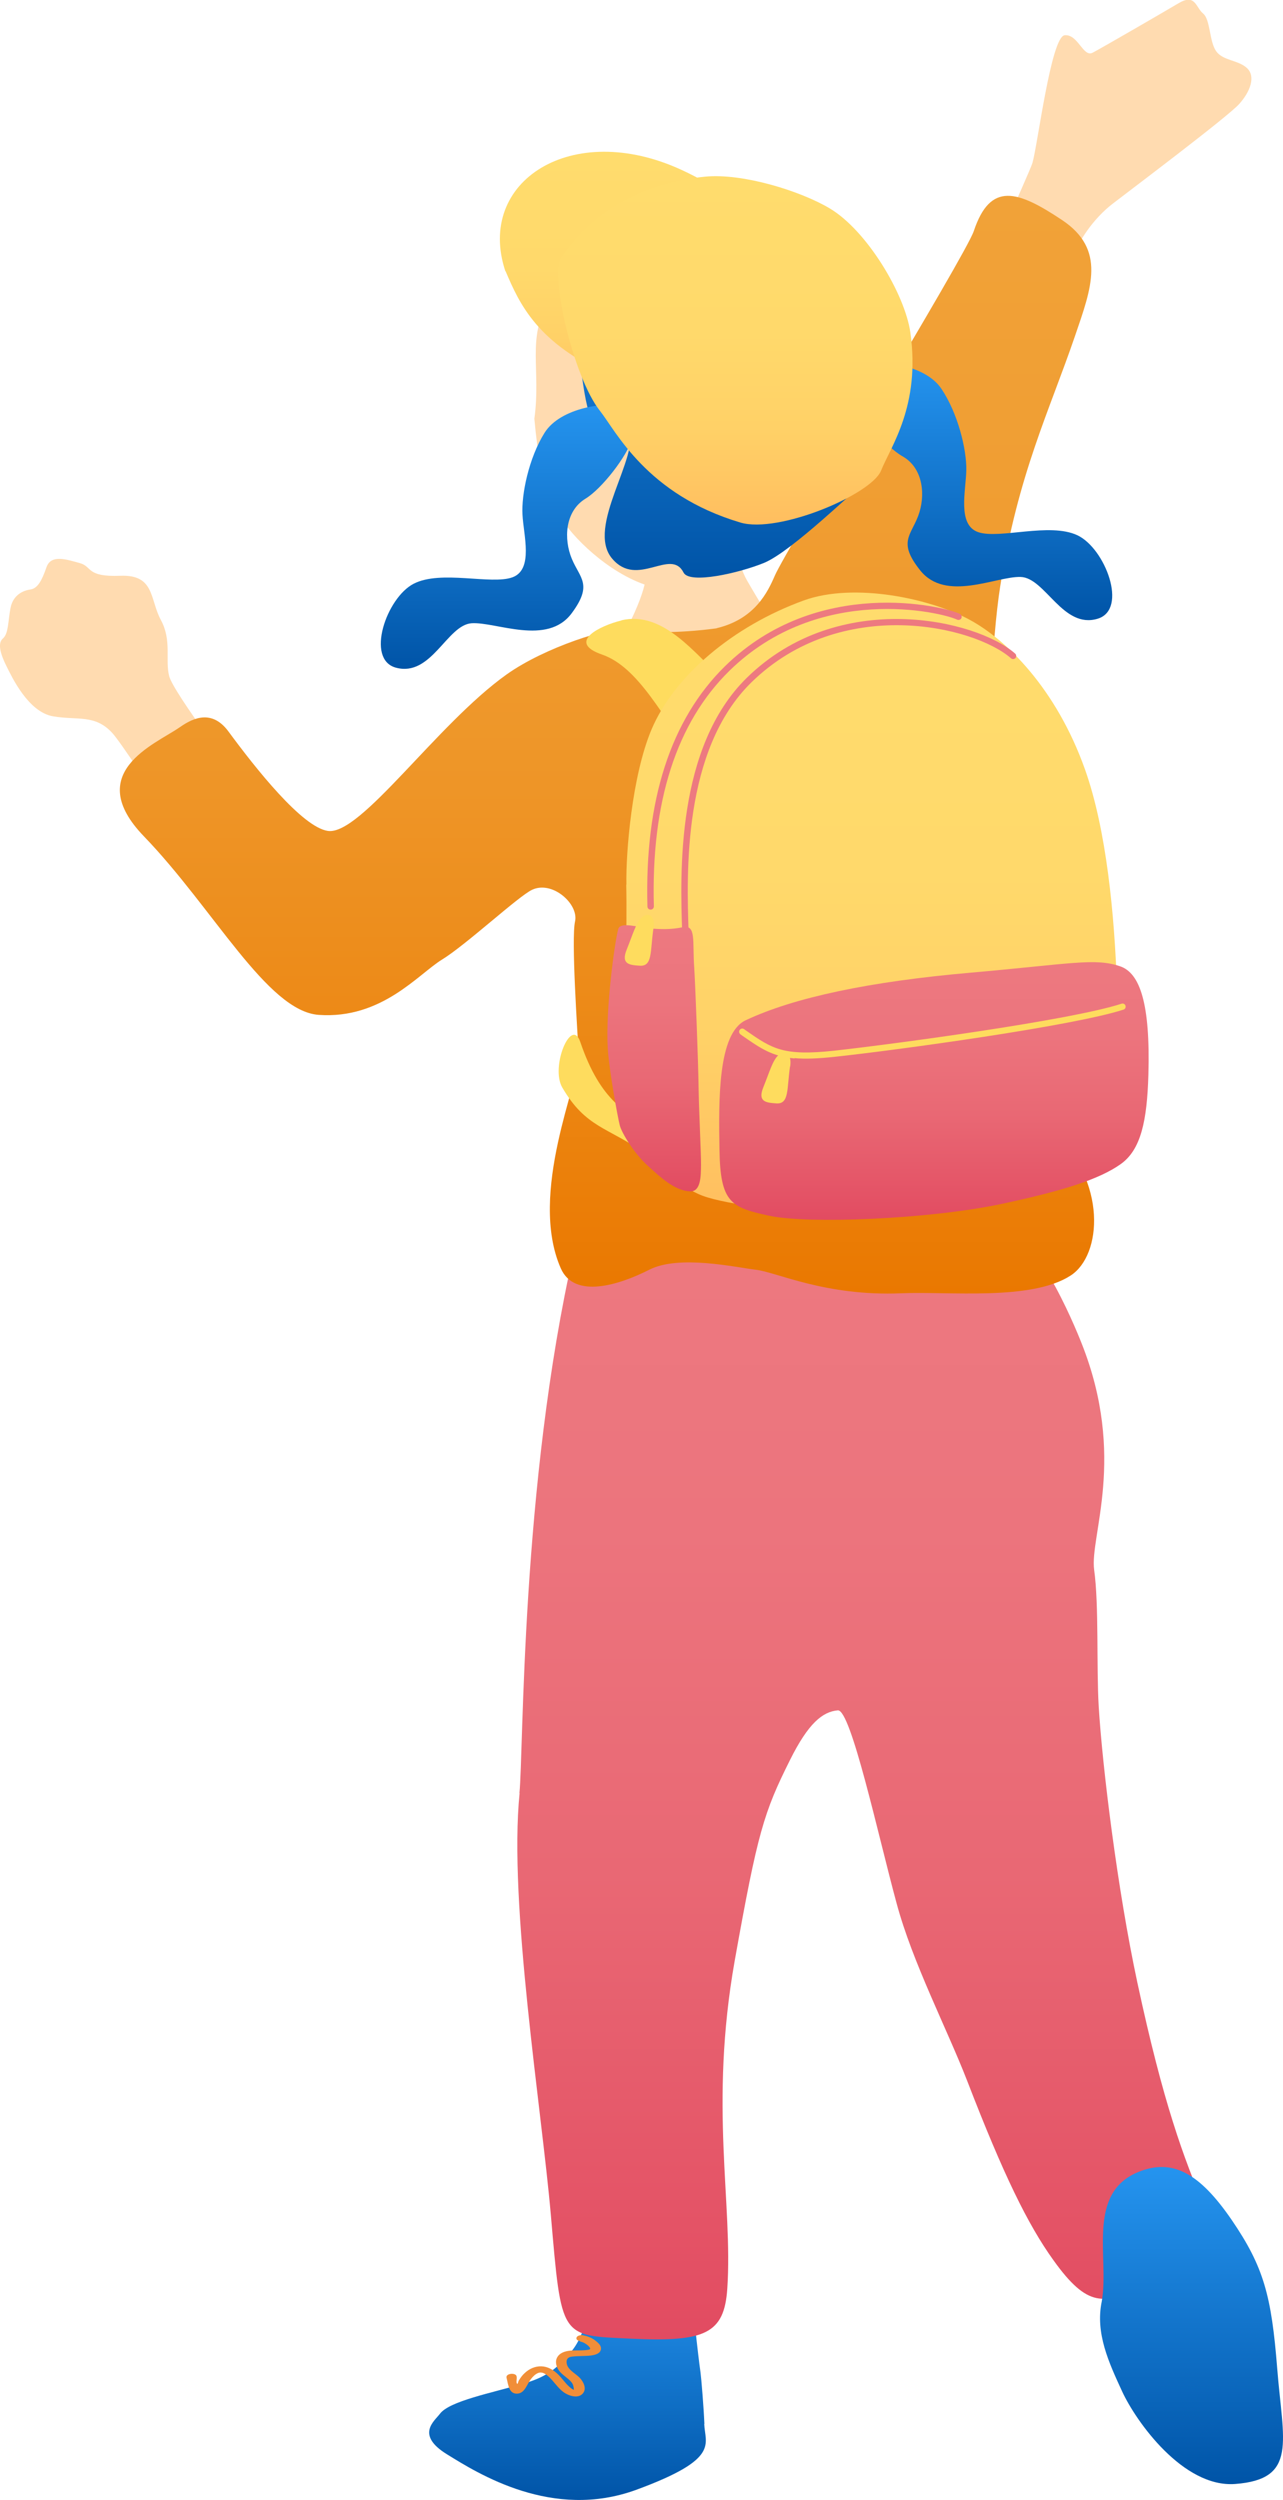
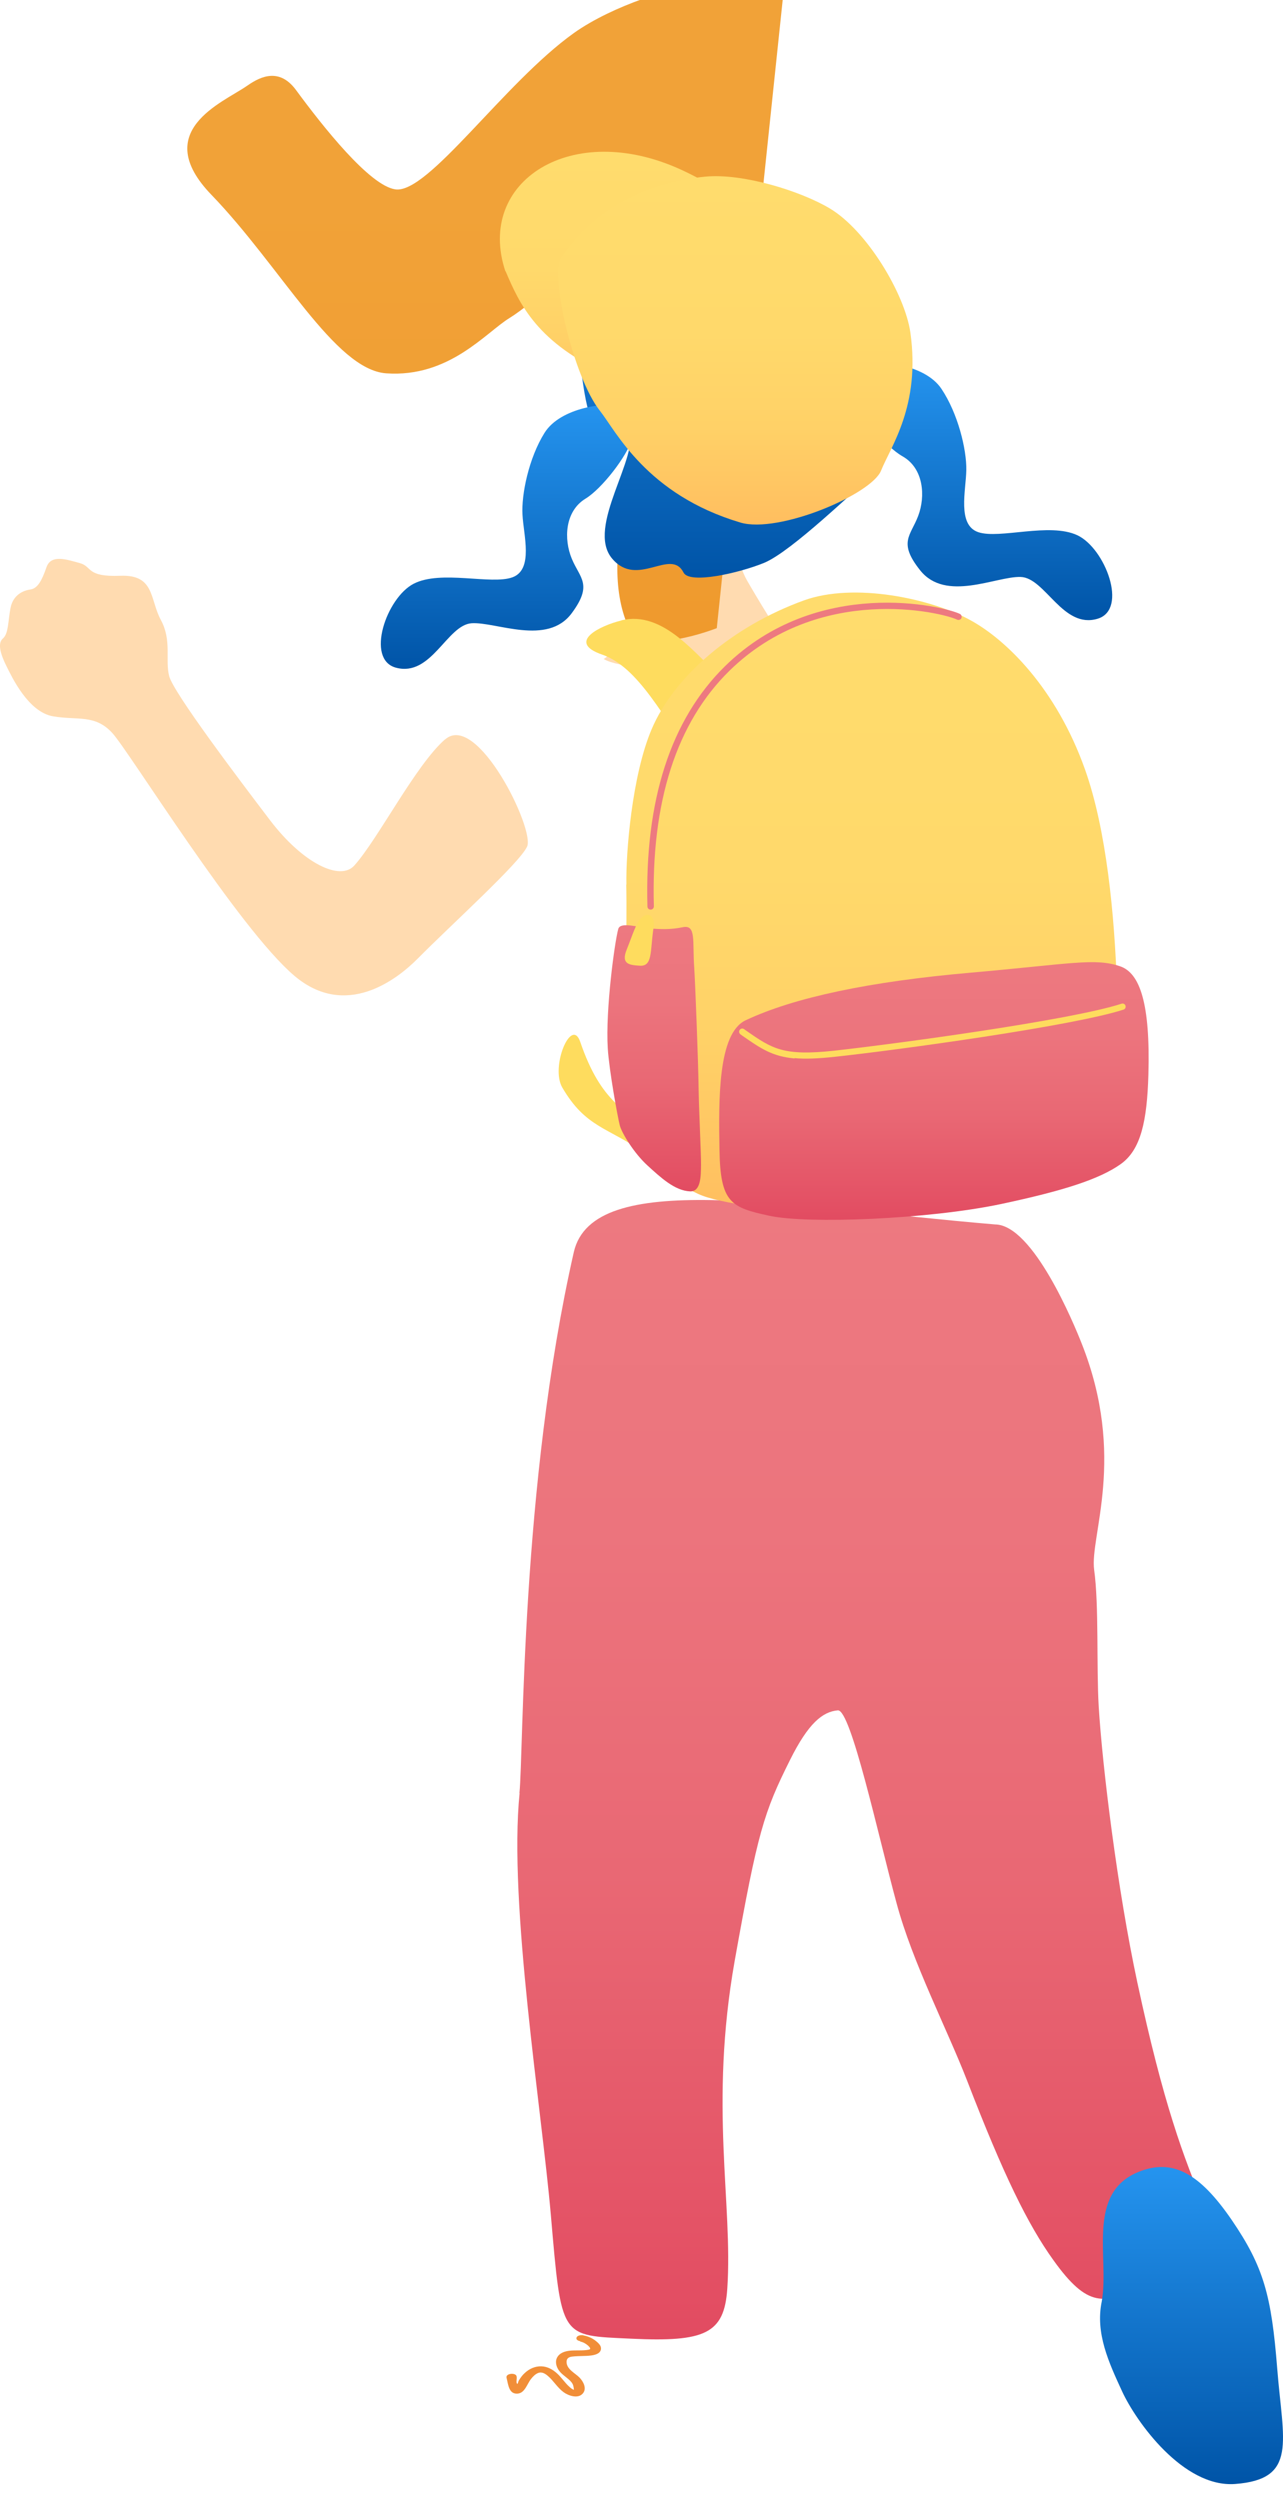
<svg xmlns="http://www.w3.org/2000/svg" xmlns:xlink="http://www.w3.org/1999/xlink" id="_レイヤー_2" viewBox="0 0 75.68 147.46">
  <defs>
    <style>.cls-1{fill:url(#_名称未設定グラデーション_216);}.cls-2{fill:url(#_名称未設定グラデーション_107);}.cls-3{fill:url(#_名称未設定グラデーション_660);}.cls-4{fill:#ed7980;}.cls-5{fill:#ffdbb0;}.cls-6{fill:#fedc5e;}.cls-7{fill:#f18e38;}.cls-8{fill:url(#_名称未設定グラデーション_107-2);}.cls-9{fill:url(#_名称未設定グラデーション_107-3);}.cls-10{fill:url(#_名称未設定グラデーション_660-4);}.cls-11{fill:url(#_名称未設定グラデーション_660-5);}.cls-12{fill:url(#_名称未設定グラデーション_660-2);}.cls-13{fill:url(#_名称未設定グラデーション_660-3);}.cls-14{fill:url(#_名称未設定グラデーション_1855);}.cls-15{fill:url(#_名称未設定グラデーション_1855-2);}.cls-16{fill:url(#_名称未設定グラデーション_1855-3);}</style>
    <linearGradient id="_名称未設定グラデーション_660" x1="33.48" y1="147.46" x2="33.48" y2="133.75" gradientUnits="userSpaceOnUse">
      <stop offset="0" stop-color="#0054a7" />
      <stop offset="1" stop-color="#2594ef" />
    </linearGradient>
    <linearGradient id="_名称未設定グラデーション_107" x1="50.99" y1="137.98" x2="50.99" y2="70.78" gradientUnits="userSpaceOnUse">
      <stop offset="0" stop-color="#e24b61" />
      <stop offset=".1" stop-color="#e45366" />
      <stop offset=".41" stop-color="#e96874" />
      <stop offset=".71" stop-color="#ec747d" />
      <stop offset="1" stop-color="#ed7980" />
    </linearGradient>
    <linearGradient id="_名称未設定グラデーション_216" x1="35.81" y1="76.3" x2="35.81" y2="11.56" gradientUnits="userSpaceOnUse">
      <stop offset="0" stop-color="#ea7800" />
      <stop offset=".19" stop-color="#ec8612" />
      <stop offset=".46" stop-color="#ee9527" />
      <stop offset=".74" stop-color="#f09e33" />
      <stop offset="1" stop-color="#f1a238" />
    </linearGradient>
    <linearGradient id="_名称未設定グラデーション_660-2" x1="57.88" y1="36.58" x2="57.88" y2="21.41" xlink:href="#_名称未設定グラデーション_660" />
    <linearGradient id="_名称未設定グラデーション_660-3" x1="42.68" y1="34.07" x2="42.68" y2="11.27" xlink:href="#_名称未設定グラデーション_660" />
    <linearGradient id="_名称未設定グラデーション_660-4" x1="29.97" y1="39.46" x2="29.97" y2="23.88" xlink:href="#_名称未設定グラデーション_660" />
    <linearGradient id="_名称未設定グラデーション_1855" x1="38.96" y1="24.13" x2="38.96" y2="8.96" gradientUnits="userSpaceOnUse">
      <stop offset="0" stop-color="#ffbe5f" />
      <stop offset=".06" stop-color="#ffc261" />
      <stop offset=".28" stop-color="#ffd167" />
      <stop offset=".55" stop-color="#ffd96b" />
      <stop offset="1" stop-color="#ffdc6d" />
    </linearGradient>
    <linearGradient id="_名称未設定グラデーション_1855-2" x1="43.37" y1="30.94" x2="43.37" y2="10.39" xlink:href="#_名称未設定グラデーション_1855" />
    <linearGradient id="_名称未設定グラデーション_660-5" x1="70.28" y1="146.52" x2="70.28" y2="127.81" xlink:href="#_名称未設定グラデーション_660" />
    <linearGradient id="_名称未設定グラデーション_1855-3" x1="51.43" y1="71.68" x2="51.43" y2="34.96" xlink:href="#_名称未設定グラデーション_1855" />
    <linearGradient id="_名称未設定グラデーション_107-2" x1="38.59" y1="70.27" x2="38.59" y2="54.57" xlink:href="#_名称未設定グラデーション_107" />
    <linearGradient id="_名称未設定グラデーション_107-3" x1="55.09" y1="71.95" x2="55.09" y2="56.75" xlink:href="#_名称未設定グラデーション_107" />
  </defs>
-   <path class="cls-3" d="m41.55,142.97c-.04-.97-.18-2.68-.23-3.05-.14-.98-.5-4.13-.61-6.13-.01-.22-4.86.39-6.35.4.25,1.53.39,2.24.23,2.7-.34,1-.6,1.56-1.2,2.14-.47.55-1.04,1.13-2.44,1.54-1.95.57-4.44,1.05-5,1.8-.32.43-1.45,1.23.4,2.38,1.86,1.15,6.24,3.92,11.19,2.1s4.05-2.67,4-3.88Z" />
  <path class="cls-7" d="m34.22,138.11c.18.03.33.12.47.24.09.09.21.21.03.24-.36.07-.76.02-1.12.06-.27.03-.57.12-.72.37-.16.26-.07.58.1.81.2.27.52.42.73.68.11.14.12.25.14.41,0-.02-.02.16.02.06.01,0,.03,0,.04,0-.03,0-.07-.02-.1-.04-.08-.04-.15-.09-.21-.15-.28-.24-.47-.56-.74-.8-.26-.24-.58-.41-.93-.42-.36-.01-.7.14-.96.38-.14.12-.25.27-.35.43-.06.08-.07.25-.11.22-.09-.05,0-.31-.04-.45-.06-.22-.66-.17-.59.1.1.39.13.97.65.93.43-.03.56-.57.79-.86.11-.14.25-.29.43-.36.21-.08.41.04.57.18.34.29.56.69.93.96.29.21.85.4,1.13.07.25-.29.03-.7-.19-.93-.26-.27-.77-.49-.77-.93,0-.2.12-.28.3-.31.23-.03.46-.03.69-.04.29-.01,1.07,0,1.04-.47-.01-.19-.22-.35-.36-.46-.21-.15-.44-.24-.7-.29-.11-.02-.33,0-.38.13-.05.14.11.2.22.22h0Z" />
-   <path class="cls-5" d="m49.89,49.88c1.46.18,7.12-10.39,8.56-15.11,2.64-8.65,4.72-19.16,4.88-19.66.27-.85,1.13-2.19,2.31-3.1,1.17-.9,6.83-5.16,7.47-5.89.64-.72.97-1.61.45-2.1s-1.43-.43-1.83-1.01c-.4-.58-.33-1.85-.76-2.21-.44-.36-.45-1.2-1.45-.61-1.01.6-4.52,2.63-5.07,2.92-.56.29-.86-1.11-1.65-1.03-.8.08-1.59,6.47-1.9,7.53-.31,1.06-12.95,28.56-13.36,29.89-.16.5-6.07,6.08-4.72,7.14,2.24,1.76,7.09,3.23,7.09,3.23Z" />
  <path class="cls-5" d="m38.62,30.62c.33-.02,3.66-.31,4.08-.38.2.68.88,3.16,1.35,3.97.46.81,2.16,3.66,2.6,4.06-.69,1.18-9.31,1.62-11.04.6.85-.47,2.28-3.41,2.46-4.64.18-1.23.58-3.16.55-3.62Z" />
  <path class="cls-5" d="m26.25,43.61c-1.73,1.51-3.95,5.88-5.35,7.44-.83.93-3.02-.11-4.97-2.67-1.91-2.51-5.7-7.53-5.95-8.5-.25-.96.17-2.09-.49-3.31-.66-1.22-.35-2.69-2.39-2.61-2.04.08-1.63-.54-2.4-.75-.77-.21-1.69-.53-1.96.25-.27.78-.52,1.25-.95,1.31-.43.06-1.02.32-1.17,1.09-.15.77-.11,1.51-.45,1.8-.34.29-.12.97.21,1.63.33.66,1.29,2.71,2.75,2.96,1.46.25,2.47-.13,3.49.98s7.45,11.54,10.75,14.33c3.03,2.56,6.04.22,7.27-1.02,2.04-2.06,5.97-5.6,6.45-6.6.48-1-2.94-7.98-4.83-6.33Z" />
  <path class="cls-2" d="m30.64,105.76c.25-2.5.08-18.16,3.21-31.92,1.15-4.92,12.21-2.69,24.85-1.62,2.24.02,4.65,5.87,5.1,7.01,2.67,6.73.47,11.38.74,13.36.29,2.09.13,5.7.27,8.07.22,3.58,1.1,10.77,2.28,16.28,1.53,7.13,2.71,10.28,4.01,13.37,1.22,2.92-.77,3.23-3.79,4.59-2.17.98-3.13,1.27-5.18-1.6-1.5-2.09-2.94-5.02-5.08-10.57-1.2-3.09-3.22-6.97-4.16-10.46-1.09-4.01-2.7-11.46-3.47-11.39-.9.08-1.74.76-2.82,2.93-1.54,3.08-1.91,4.26-3.26,11.83-1.52,8.58-.1,14.32-.44,19.36-.18,2.64-1.3,3.15-5.68,2.94-4.19-.2-4.09.05-4.73-7.33-.54-6.21-2.5-18.34-1.84-24.85Z" />
-   <path class="cls-1" d="m42.28,37.05c2.25-.54,3-2.12,3.43-3.11.64-1.5,11.26-18.89,11.73-20.31.98-2.93,2.58-2.4,5.21-.65,2.6,1.74,1.74,3.98.76,6.84-1.52,4.45-3.36,8.14-4.41,14.76-.51,3.22-.71,9.32-.75,11.04-.11,4.18-.67,10.31-.32,12.32.13.73.36,5.16,4.1,8.66,3.32,3.11,2.96,7.44,1.13,8.63-2.32,1.51-7.2.93-9.99,1.05-4.48.19-7.36-1.25-8.6-1.39-1.23-.15-4.52-.89-6.27,0s-4.42,1.75-5.22-.08c-1.95-4.43,1.14-11.13,1.06-12.56-.08-1.43-.45-6.88-.22-7.9.23-1.02-1.33-2.43-2.53-1.87-.8.37-3.91,3.26-5.32,4.12-1.41.87-3.56,3.52-7.27,3.26-3.04-.22-6.2-6.27-10.31-10.53-3.62-3.75.65-5.43,2.06-6.4.61-.42,1.85-1.25,2.93.22,1.59,2.16,4.34,5.64,5.86,5.86,1.94.28,6.41-6.28,10.53-9.22,2.28-1.63,6.19-2.85,7.06-2.66.87.19,2.98.25,5.34-.07Z" />
+   <path class="cls-1" d="m42.28,37.05s-4.42,1.75-5.22-.08c-1.95-4.43,1.14-11.13,1.06-12.56-.08-1.43-.45-6.88-.22-7.9.23-1.02-1.33-2.43-2.53-1.87-.8.37-3.91,3.26-5.32,4.12-1.41.87-3.56,3.52-7.27,3.26-3.04-.22-6.2-6.27-10.31-10.53-3.62-3.75.65-5.43,2.06-6.4.61-.42,1.85-1.25,2.93.22,1.59,2.16,4.34,5.64,5.86,5.86,1.94.28,6.41-6.28,10.53-9.22,2.28-1.63,6.19-2.85,7.06-2.66.87.19,2.98.25,5.34-.07Z" />
  <path class="cls-12" d="m50.76,21.55c1.04-.37,3.79-.08,4.77,1.38.98,1.46,1.49,3.58,1.47,4.79s-.55,3.25.71,3.67,4.2-.59,5.84.18c1.64.77,3,4.36,1.21,4.92-2.07.64-3.1-2.42-4.56-2.46-1.46-.04-4.42,1.51-5.93-.4-1.31-1.65-.55-2.03-.11-3.2.44-1.16.33-2.81-.93-3.52-.99-.56-2.55-2.44-2.84-3.39-.34-1.09-.42-1.28.36-1.97Z" />
-   <path class="cls-5" d="m49.09,26.25c1.6-5.8,1.2-13.24-5.92-14.75s-9.75,4.58-10.81,6.31c-1.3,2.12-.44,4.01-.84,6.89.4,4.37,1.06,5.06,1.65,5.97.85,1.31,3.13,3.43,5.44,3.98,1.84.44,4.5-.72,5.98-1.77,1.39-.99,2.31-2.02,3.06-3.07.44-.1.93-.09,1.64-.81.33-.33.91-1.49.86-2.07-.06-.73-.83-.84-1.06-.7Z" />
  <path class="cls-13" d="m45.43,12.04c4.87,3.11,5.91,8.16,6.01,10.86.05,1.22.71,4.65-.1,5.26-.81.61-4.62,4.36-6.27,5.04-1.47.6-4.4,1.27-4.75.57-.75-1.48-2.72.94-4.21-.82-1.59-1.87,1.69-6.07.98-7.68-.58-1.3-1.3-1.09-1.94-.54-.64.55-.98-4.35-1.15-4.95-.37-1.28-.86-3.46.67-5.49,1.53-2.03,7.2-4.21,10.77-2.24Z" />
  <path class="cls-10" d="m36.84,23.99c-1.05-.33-3.79.05-4.72,1.54-.93,1.49-1.37,3.63-1.3,4.83.06,1.2.66,3.23-.59,3.69-1.25.46-4.22-.45-5.83.38-1.61.83-2.85,4.46-1.05,4.95,2.1.57,3.01-2.52,4.47-2.62,1.45-.09,4.47,1.36,5.91-.6,1.25-1.69.48-2.05,0-3.2-.48-1.15-.42-2.8.81-3.55.97-.59,2.46-2.53,2.72-3.48.3-1.1.38-1.29-.43-1.96Z" />
  <path class="cls-14" d="m29.81,16c-1.76-5.31,3.93-8.96,10.39-5.98,4.6,2.12,5.53,4.69,7.53,6.67,2.32,2.31-1.58,5.03-3.57,6.71-1.65,1.39-3.9.66-8.19-1.25-4.29-1.91-5.32-4.21-6.15-6.16Z" />
  <path class="cls-15" d="m35.38,24.22c.96,1.21,2.75,4.95,8.29,6.6,2.25.67,7.73-1.65,8.3-3.06.57-1.42,2.34-3.82,1.73-8.15-.33-2.28-2.57-6.02-4.76-7.32-1.69-1.01-5.11-2.09-7.35-1.87-2.93.29-6.32,1.55-8.49,4.79-.68,1.02.74,7.07,2.28,9.01Z" />
  <path class="cls-6" d="m36.65,36.59c2.49-.61,4.42,2.08,5.93,3.4,1.52,1.32,2.59.17,1.71,3.17-.88,3-.97,4.99-3.09,2.04s-3.53-5.84-5.68-6.59c-2.15-.74-.08-1.72,1.12-2.01Z" />
  <path class="cls-6" d="m33.17,64.15c1.38,2.36,2.67,2.33,4.8,3.82,1.63,1.14,2.28-.08.65-1.22-1.64-1.15-3.17-1.71-4.39-5.29-.52-1.53-1.78,1.46-1.06,2.69Z" />
  <path class="cls-11" d="m64.99,135.74c.46-2.57-.95-6.4,2.2-7.65,1.97-.78,3.56.07,5.46,2.84,1.9,2.78,2.35,4.48,2.69,8.78.34,4.31,1.22,6.52-2.48,6.8-3.08.23-5.86-3.71-6.66-5.44-.8-1.73-1.6-3.46-1.21-5.33Z" />
  <path class="cls-16" d="m36.94,52.18c.06,2.61-.11,6.75.07,9.08.3,3.91.19,5.47.88,6.45.52.74,2.07,2.26,3.56,2.82,1.38.52,5.46,1.06,9.7,1.14,2.8.06,6.8-.46,10.65-1.38,2.8-.67,3.87-1,3.98-2.75.14-2.16.75-15.04-1.78-22.16-1.7-4.78-4.65-7.65-6.76-8.8-2.3-1.27-6.85-2.25-9.84-1.16-4.15,1.51-7.63,4.44-8.97,7.61-1.15,2.72-1.52,7.28-1.48,9.14Z" />
-   <path class="cls-4" d="m41.07,68.32c-.08,0-.16-.07-.17-.16-.25-1.68-.55-9.08-.64-12.49,0-.2-.01-.42-.02-.66-.12-3.55-.36-10.94,3.81-15.03,5.45-5.34,13.57-3.43,15.83-1.43.08.07.08.19.02.26-.07.08-.19.08-.26.02-2.19-1.92-10.03-3.76-15.32,1.42-4.06,3.98-3.82,11.26-3.7,14.76,0,.24.02.46.02.66.1,3.61.4,10.85.64,12.44.02.1-.06.2-.16.21-.02,0-.03,0-.04,0Z" />
  <path class="cls-4" d="m38.36,53.65c-.09,0-.17-.09-.17-.18-.17-6.26,1.37-11.03,4.58-14.18,5.45-5.34,12.91-3.54,13.85-3.08.09.04.13.16.09.25-.04.09-.16.13-.25.09-.91-.44-8.14-2.17-13.43,3.01-3.13,3.07-4.63,7.74-4.46,13.9,0,.1-.08.19-.18.19,0,0-.01,0-.02,0Z" />
  <path class="cls-8" d="m40.27,54.69c-.71.15-1.36.12-1.91.07-.72-.06-1.76-.41-1.89.03-.21.75-.76,4.76-.62,7.04.08,1.31.59,4.09.71,4.55.12.46.84,1.64,1.63,2.36.79.72,1.61,1.49,2.52,1.53.65.02.63-.95.64-1.56s-.12-3.15-.14-4.45c-.02-1.64-.2-6.27-.26-7.19-.11-1.57.13-2.55-.68-2.38Z" />
  <path class="cls-9" d="m66.06,56.99c1.18.39,1.8,2.19,1.68,6.41-.08,2.69-.43,4.43-1.66,5.28-1.23.86-3.28,1.54-7.05,2.34-4.28.9-11.37,1.18-13.64.69-2.27-.49-2.9-.76-2.95-3.88-.05-2.98-.1-6.87,1.54-7.65,2.86-1.35,7.33-2.29,13.28-2.81,5.91-.52,7.32-.88,8.8-.38Z" />
  <path class="cls-6" d="m46.87,62.43c-1.32-.12-2-.59-3.08-1.34l-.11-.08c-.08-.06-.11-.17-.05-.26.06-.09.17-.11.26-.05l.11.08c1.55,1.08,2.2,1.52,5.22,1.19,3.62-.4,13.97-1.8,16.94-2.77.1-.03.2.02.23.12.03.1-.02.2-.12.23-2.99.97-13.38,2.39-17.01,2.78-1.01.11-1.77.14-2.4.08Z" />
  <path class="cls-6" d="m38.54,54.79c-.19,1.31-.04,2.22-.8,2.17-.6-.04-1.13-.08-.77-.96.36-.89.54-1.56.88-1.88s.82-.18.7.67Z" />
-   <path class="cls-6" d="m46.6,62.91c-.19,1.31-.04,2.22-.8,2.17-.6-.04-1.13-.08-.77-.96.36-.89.54-1.56.88-1.88.34-.31.82-.18.7.67Z" />
</svg>